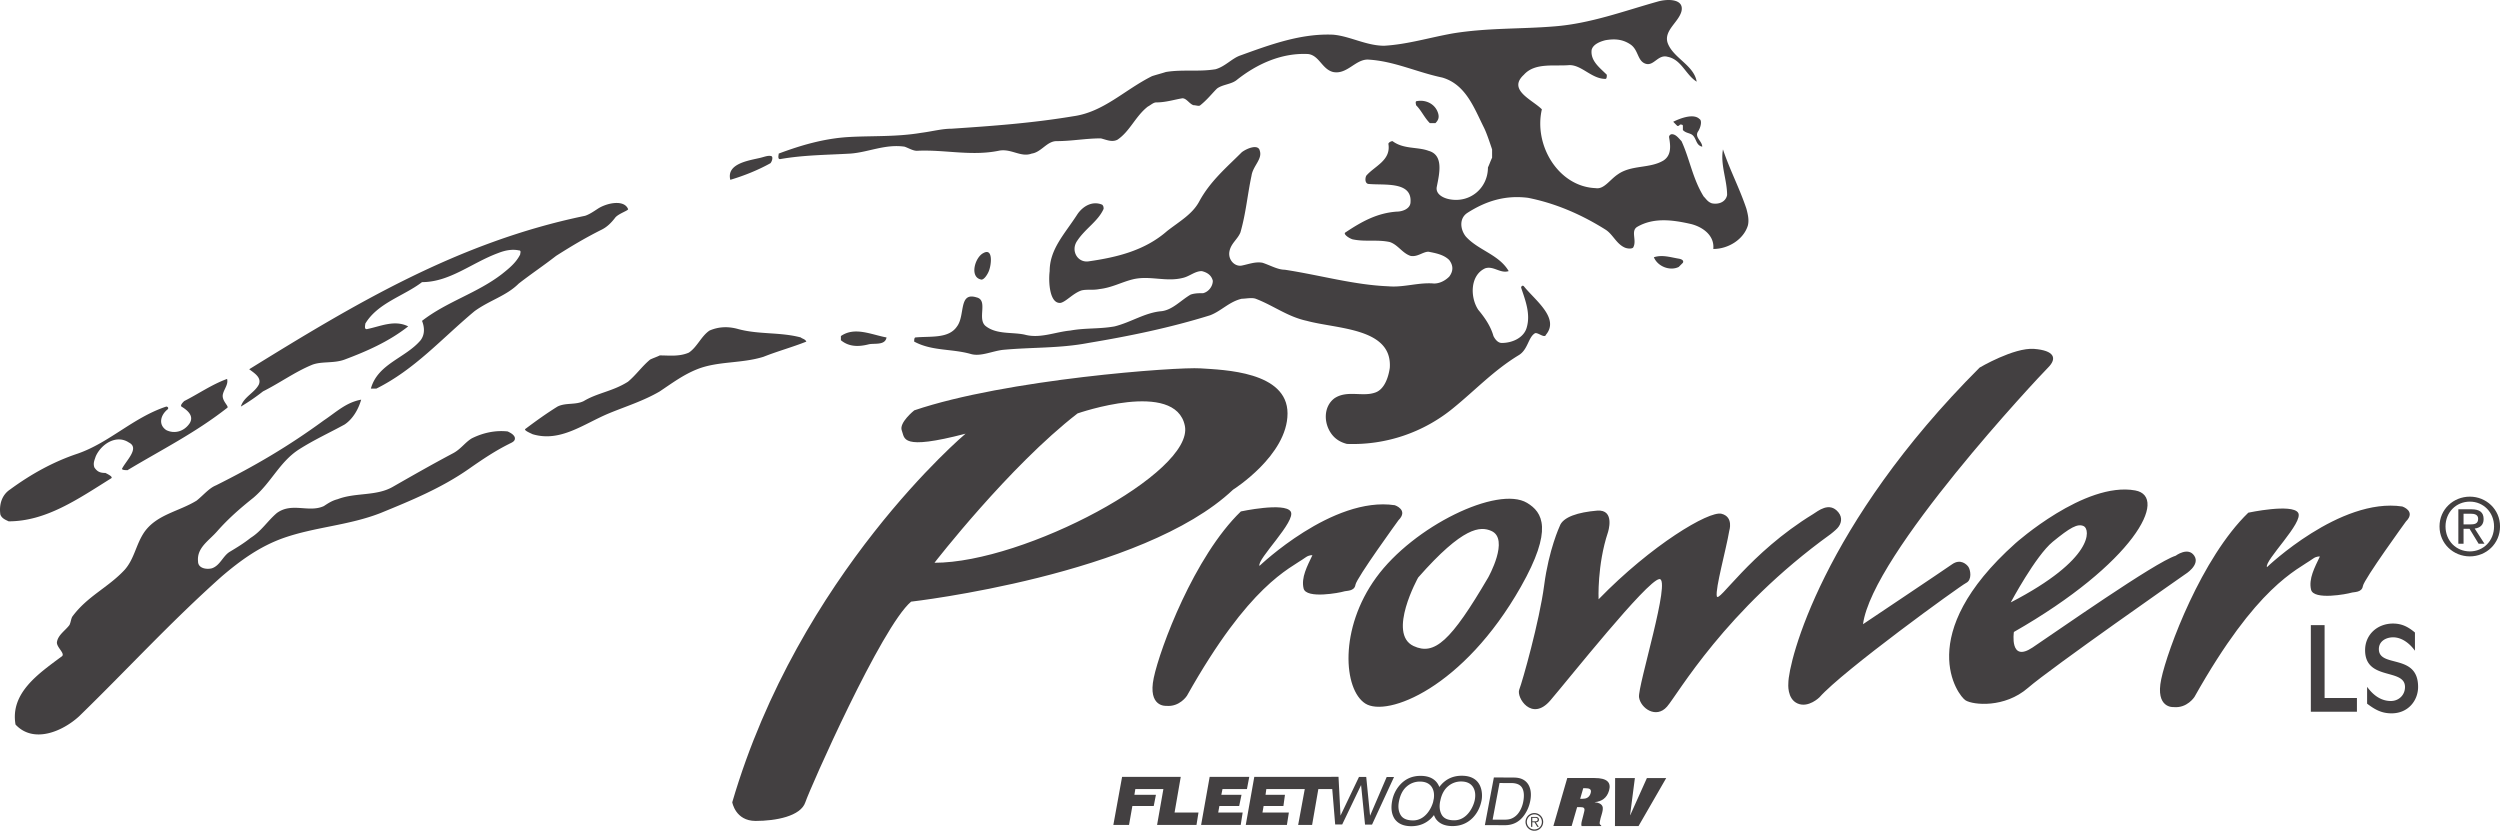
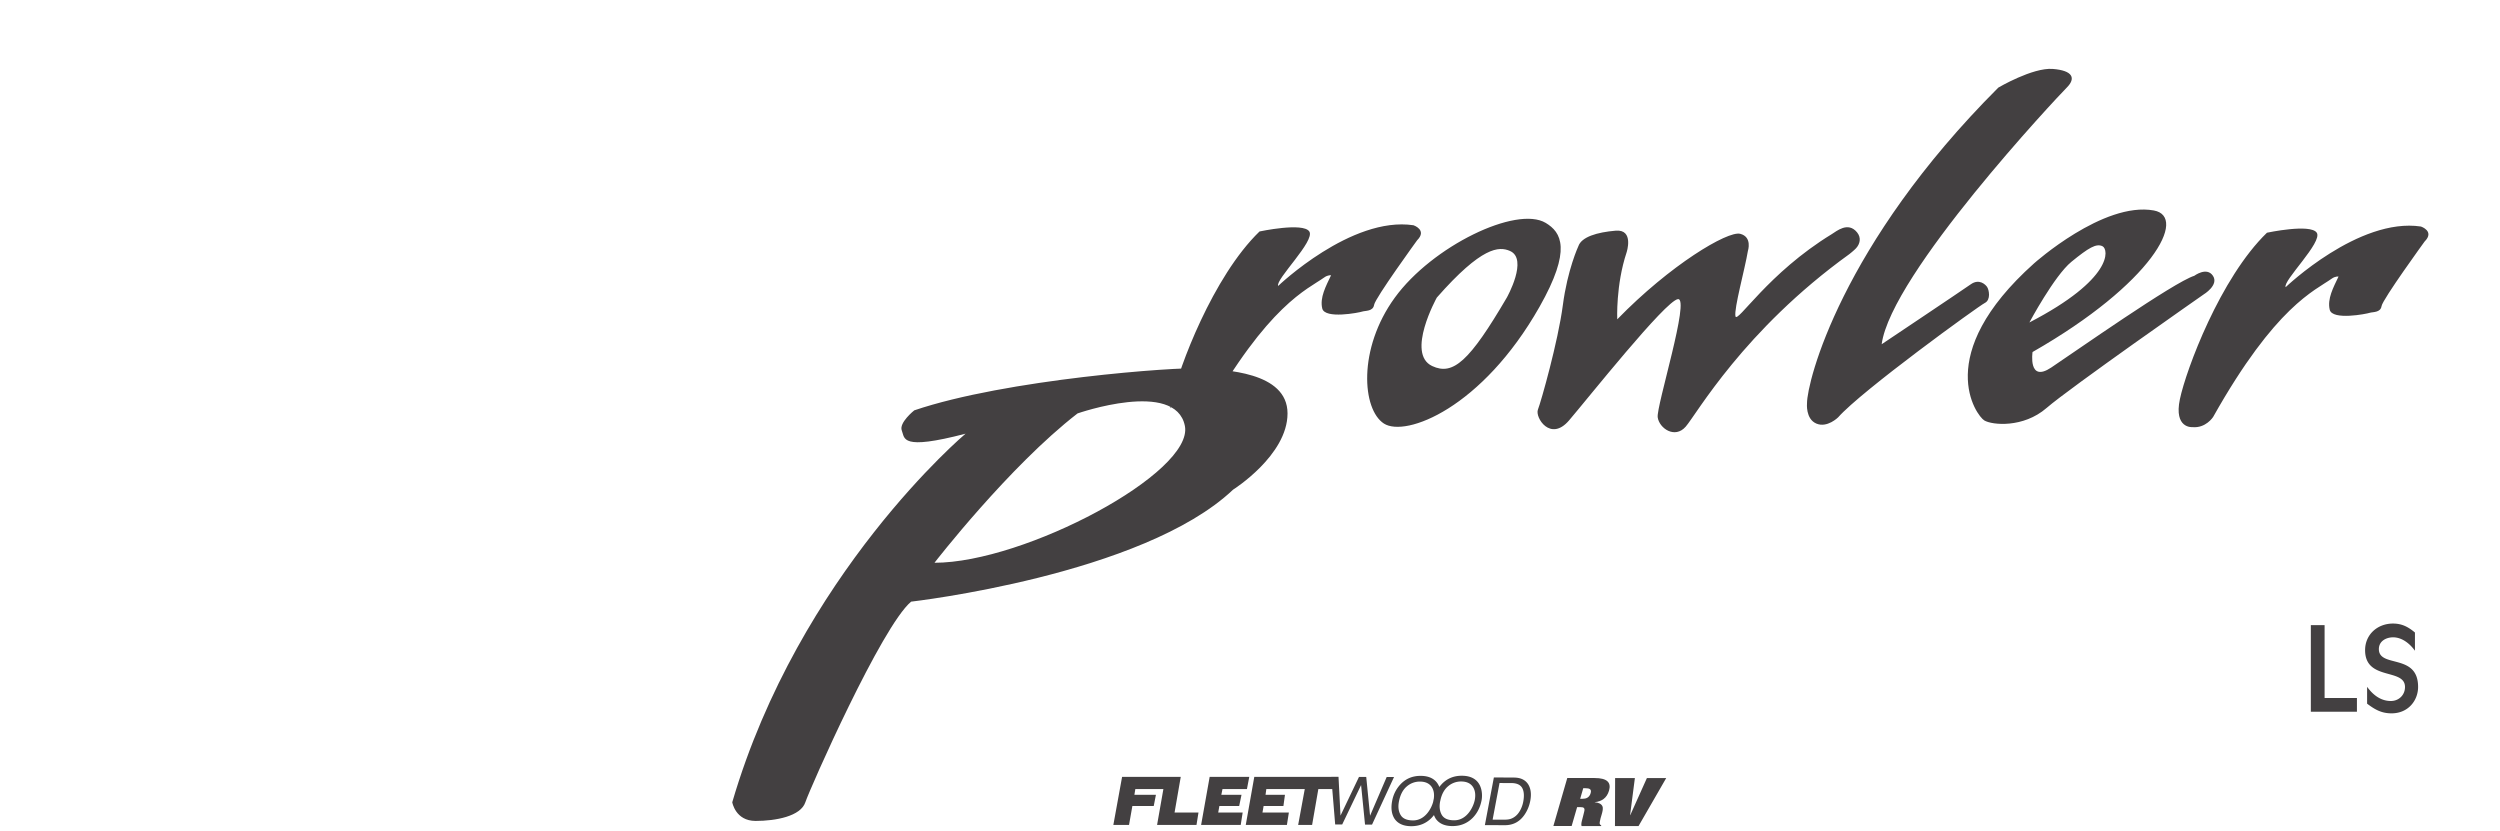
<svg xmlns="http://www.w3.org/2000/svg" width="260.395" height="86.531">
  <defs>
    <clipPath id="a">
      <path d="M254 51h6.36v7H254Zm0 0" />
    </clipPath>
    <clipPath id="b">
-       <path d="M159 85h2v1.469h-2zm0 0" />
-     </clipPath>
+       </clipPath>
    <clipPath id="c">
-       <path d="M158 84h3v2.469h-3zm0 0" />
-     </clipPath>
+       </clipPath>
  </defs>
-   <path fill="#434041" d="M93.93 44.847c-.324-.812 1.297-2.105 1.297-2.105 9.555-3.243 27.375-4.54 29.805-4.375 2.43.16 9.074.324 9.074 4.695 0 4.375-5.672 7.941-5.672 7.941-9.395 8.91-33.535 11.664-33.535 11.664-3.078 2.59-10.528 19.438-11.016 20.895-.484 1.46-3.078 1.945-5.183 1.945-2.106 0-2.43-1.945-2.43-1.945 6.969-23.813 24.3-38.39 24.3-38.39-6.804 1.78-6.316.484-6.64-.325zm29.484-.488c-.972-4.86-11.18-1.297-11.18-1.297-7.128 5.512-14.902 15.555-14.902 15.555 9.395 0 27.051-9.399 26.082-14.258m-1.944 29.16s-1.946.164-1.298-2.914c.649-3.078 4.211-12.637 9.074-17.336 0 0 4.536-.973 5.184 0 .645.973-3.566 5.023-3.242 5.672 0 0 7.617-7.293 14.094-6.32 0 0 1.457.488.379 1.566 0 0-4.375 6.023-4.481 6.723-.11.703-.918.593-1.242.703-.324.11-3.887.808-4.16-.325-.27-1.132.379-2.32.918-3.457 0 0-.325-.05-.7.22-1.757 1.253-5.84 2.804-12.367 14.417 0 0-.754 1.188-2.16 1.051m36.934-12.391c-5.977 10.535-13.93 13.606-16.2 12.149-2.265-1.457-2.753-7.778 1.137-13.121 3.887-5.348 12.664-9.606 15.715-7.778 1.617.973 2.75 2.754-.652 8.75zm-3.078-5.832c-1.133-.488-2.914-.488-7.614 4.86 0 0-3.238 5.832-.484 7.129 2.18 1.023 3.887-.489 7.777-7.13 0 0 2.266-4.027.32-4.859m7.129-.488s-1.132 2.43-1.617 6.156c-.488 3.727-2.27 10.043-2.593 10.856-.325.808 1.296 3.402 3.238 1.133 1.945-2.27 10.047-12.473 11.344-12.637 1.296-.16-2.27 11.18-2.106 12.312.16 1.133 1.781 2.27 2.914.973 1.133-1.297 6.024-10.031 17.043-17.969 0 0 .485-.379.7-.613.402-.434.577-1.078.109-1.656-.946-1.164-2.149-.11-2.63.18-6.66 4.07-9.874 9.367-10.038 8.554-.16-.809.972-4.86 1.297-6.8 0 0 .484-1.462-.809-1.786-1.297-.324-7.289 3.242-12.8 8.91 0 0-.16-3.562.972-6.965 0 0 .809-2.43-1.133-2.27-1.945.165-3.566.65-3.89 1.622m23.816 16.363c0-2.27 3.562-16.523 19.926-32.886 0 0 3.566-2.106 5.668-1.946 2.109.164 2.433.973 1.46 1.946-.972.972-18.308 19.441-19.277 26.73 0 0 8.348-5.586 9.285-6.246.88-.617 1.524.031 1.688.266.215.304.418 1.355-.23 1.68-.649.323-12.852 9.16-15.278 11.913 0 0-1.137 1.133-2.27.649-1.136-.485-.972-2.106-.972-2.106m36.125-20.09c3.566.649-.16 7.618-12.633 14.743 0 0-.488 3.242 1.941 1.62 2.43-1.62 12.797-8.91 14.903-9.558 0 0 1.297-.973 1.945 0 .649.973-.973 1.945-.973 1.945s-13.93 9.72-16.359 11.825c-2.43 2.105-5.672 1.78-6.48 1.297-.809-.485-5.508-6.805 5.183-16.364 0 0 7.219-6.46 12.473-5.508zm-5.344 3.727c-.648-.324-1.457.164-3.242 1.621-1.781 1.457-4.375 6.317-4.375 6.317 8.75-4.536 8.262-7.614 7.617-7.938m9.352 18.84s-1.942.164-1.293-2.914c.648-3.078 4.21-12.637 9.07-17.336 0 0 4.54-.969 5.184 0 .652.973-3.563 5.023-3.239 5.672 0 0 7.614-7.29 14.094-6.317 0 0 1.461.485.379 1.563 0 0-4.375 6.023-4.484 6.726-.106.7-.918.594-1.239.7-.324.109-3.89.812-4.16-.325-.27-1.132.38-2.32.918-3.453 0 0-.324-.054-.703.215-1.754 1.254-5.836 2.809-12.363 14.418-.004 0-.758 1.188-2.164 1.05" />
-   <path fill="#434041" d="M53.028 46.238c-1.442.718-2.735 1.582-4.176 2.59-2.879 2.015-6.047 3.312-9.215 4.609-3.312 1.293-6.77 1.437-10.082 2.59-2.445.863-4.465 2.304-6.48 4.031-5.329 4.754-9.793 9.648-14.832 14.547-1.727 1.582-4.75 2.879-6.625.863-.575-3.312 2.449-5.328 4.753-7.055.579-.289-.574-1.007-.43-1.585.141-.72.864-1.153 1.294-1.727.144-.29.144-.578.289-.863 1.586-2.16 3.742-3.028 5.472-4.899 1.008-1.152 1.153-2.59 2.016-3.886 1.297-1.872 3.602-2.16 5.473-3.313.718-.578 1.293-1.297 2.015-1.586 4.032-2.016 7.489-4.031 11.23-6.766 1.298-.863 2.306-1.87 3.891-2.16-.289 1.008-.867 2.016-1.73 2.59-1.582.867-3.168 1.586-4.75 2.594-2.016 1.297-2.883 3.457-4.754 5.039-1.441 1.152-2.59 2.16-3.742 3.457-.867 1.008-2.16 1.727-2.016 3.168 0 .719.864.863 1.438.719.863-.285 1.152-1.297 1.875-1.727.719-.433 1.437-.863 2.16-1.441 1.148-.719 1.726-1.727 2.734-2.59 1.582-1.152 3.313 0 4.895-.723.433-.285.863-.574 1.441-.718 1.871-.72 4.031-.29 5.758-1.297 2.016-1.153 4.035-2.305 6.195-3.453.864-.434 1.293-1.153 2.016-1.586 1.152-.575 2.445-.864 3.742-.72.29.145.578.286.723.575.14.434-.29.578-.578.723zm15.695-5.473c1.297-.867 2.45-1.73 3.89-2.305 2.157-.863 4.606-.578 6.91-1.297 1.442-.574 3.024-1.007 4.466-1.582-.145-.289-.434-.289-.578-.433-2.16-.574-4.32-.29-6.481-.863-1.008-.29-2.016-.29-3.023.144-.864.574-1.293 1.727-2.16 2.3-1.008.434-2.016.29-3.024.29-.285.144-.719.289-1.008.434-.863.718-1.441 1.582-2.304 2.304-1.583 1.008-3.168 1.153-4.606 2.016-.863.43-1.875.144-2.738.574-1.153.719-2.16 1.441-3.313 2.305-.285.144.434.433.723.574 2.879.867 5.3-1.066 7.918-2.16 1.73-.719 3.601-1.293 5.328-2.3zm23.617-5.617c-1.586-.29-3.312-1.152-4.754-.145v.434c.864.719 1.895.68 2.883.43.574-.145 1.727.144 1.871-.72zm10.082-8.785c-.867.433-1.441 2.449-.289 2.738.29.145.692-.441.863-.863.29-.723.434-2.45-.574-1.875zM76.067 18.73c1.441-.43 2.879-1.008 4.176-1.727.144-.144.289-.574.144-.718-.285-.145-.734.039-1.152.144-1.153.285-3.598.574-3.168 2.3zm71.57-8.207c-.289 0-.144.289-.144.433.574.575.863 1.297 1.44 1.872h.575c.29-.29.414-.57.29-1.008-.29-1.008-1.298-1.442-2.16-1.297zm29.375 1.871c-.574-.574-1.871-.14-2.734.289.144.145.285.29.43.434.144 0 .144 0 .288-.145.145 0 .29 0 .29.145v.43c.285.288.574.288.863.433.574.289.433 1.152 1.152 1.297 0-.578-.832-.985-.433-1.586.289-.43.433-1.153.144-1.297zm-4.75 14.402c.43 1.008 1.727 1.442 2.59 1.008l.434-.433c.144-.286-.231-.399-.434-.43-.863-.145-1.727-.434-2.59-.145zm-91.152-10.8c0 .144-.145.578.14.578 2.45-.434 4.899-.434 7.344-.578 1.875-.145 3.602-1.008 5.617-.72.434.145.864.43 1.297.43 2.88-.144 5.617.579 8.496 0 1.297-.285 2.305.723 3.457.29 1.008-.145 1.582-1.297 2.59-1.297 1.586 0 3.024-.286 4.61-.286.574.141 1.152.43 1.726.141 1.297-.863 1.875-2.445 3.168-3.453.29-.145.578-.434.867-.434 1.008 0 1.871-.289 2.735-.43.433 0 .718.575 1.152.72.289 0 .574.144.719 0 .722-.579 1.152-1.153 1.73-1.731.574-.43 1.438-.43 2.016-.863 2.16-1.727 4.75-2.88 7.488-2.735 1.152.145 1.438 1.582 2.59 1.871 1.441.29 2.305-1.296 3.601-1.296 2.735.144 5.04 1.296 7.774 1.875 2.45.718 3.312 3.168 4.324 5.183.285.574.574 1.438.863 2.3v.868c-.144.285-.289.719-.433 1.008 0 2.16-1.871 3.742-4.031 3.312-.723-.144-1.442-.578-1.297-1.296.289-1.442.718-3.313-.864-3.747-1.152-.43-2.593-.144-3.746-1.007-.144 0-.43.144-.43.289.286 1.726-1.44 2.304-2.304 3.312-.145.29-.145.863.289.863 1.582.145 4.46-.289 4.32 1.872 0 .722-.863 1.007-1.441 1.007-2.016.145-3.602 1.008-5.328 2.16-.29.145.289.579.719.723 1.296.285 2.593 0 3.89.285.863.29 1.297 1.153 2.16 1.442.72.144 1.293-.434 1.871-.434.72.145 1.582.29 2.16.867.434.575.434 1.153 0 1.727-.433.434-1.007.719-1.585.719-1.582-.145-3.168.433-4.75.289-3.602-.145-7.059-1.153-10.801-1.727-.719 0-1.438-.433-2.305-.722-.719-.145-1.441.144-2.16.289-.719.144-1.441-.575-1.297-1.442.145-.863.867-1.293 1.152-2.015.579-2.016.723-3.887 1.153-5.903.144-1.008 1.152-1.726.863-2.594-.144-.718-1.293-.285-1.871.145-1.582 1.586-3.312 3.023-4.465 5.184-.719 1.296-2.015 2.015-3.312 3.023-2.301 2.02-5.184 2.738-8.207 3.168-1.153.145-1.871-1.148-1.153-2.16.864-1.293 2.164-2.016 2.739-3.309 0-.144 0-.289-.145-.433-1.008-.434-2.016.144-2.594 1.007-1.293 2.016-2.879 3.602-2.879 5.907-.144 1.148 0 3.453 1.153 3.308.574-.14 1.297-1.008 2.16-1.293.574-.144 1.152 0 1.871-.144 1.297-.145 2.305-.723 3.457-1.008 1.727-.434 3.457.285 5.184-.145.718-.144 1.296-.718 2.015-.718.578.14 1.008.43 1.153 1.008 0 .574-.434 1.148-1.008 1.292-.434 0-.864 0-1.297.145-1.008.578-1.871 1.586-3.024 1.73-1.726.141-3.168 1.149-4.894 1.583-1.586.289-3.027.144-4.61.433-1.585.145-3.167.863-4.753.43-1.293-.285-2.88 0-4.032-.863-1.007-.72.29-2.735-1.007-3.024-1.872-.578-1.153 1.871-2.016 3.024-.863 1.296-2.734 1.007-4.32 1.152-.145 0-.145.289-.145.433 1.871 1.008 3.89.72 5.906 1.293 1.008.29 2.16-.285 3.313-.43 3.023-.288 5.902-.144 8.926-.722 4.32-.719 8.496-1.582 12.672-2.879 1.152-.43 2.015-1.437 3.312-1.726.434 0 1.008-.145 1.441 0 1.872.718 3.313 1.87 5.329 2.304 3.168.864 8.925.72 8.64 4.895-.144 1.008-.578 2.305-1.586 2.594-1.297.43-2.879-.29-4.176.574-1.152.863-1.152 2.594-.289 3.742.434.578 1.012.867 1.586 1.012a16.475 16.475 0 0 0 11.09-3.746c2.301-1.871 4.172-3.887 6.766-5.473 1.008-.574 1.008-1.871 1.726-2.305.29-.14 1.012.578 1.153.145 1.441-1.727-1.153-3.598-2.305-5.04-.14-.144-.285 0-.285.145.43 1.297 1.008 2.735.574 4.176-.289 1.008-1.441 1.582-2.59 1.582-.433 0-.722-.43-.867-.719-.285-1.007-.863-1.87-1.582-2.734-.863-1.297-.863-3.602.719-4.32.863-.29 1.586.574 2.449.289-1.008-1.73-3.168-2.16-4.465-3.602-.574-.719-.719-1.87.145-2.45 2.015-1.296 4.03-1.87 6.336-1.581 2.879.574 5.554 1.734 8.066 3.312.773.485 1.129 1.485 2.012 1.871.289.125.722.145.867 0 .43-.722-.29-1.73.43-2.16 1.73-1.007 3.746-.718 5.617-.289 1.152.29 2.449 1.153 2.304 2.594 1.583 0 3.168-1.008 3.602-2.45.14-.573 0-1.152-.148-1.726-.72-2.16-1.727-4.035-2.446-6.195-.289 1.586.43 3.168.43 4.754-.14.719-.863 1.008-1.582.863-.434-.144-.578-.43-.863-.719-1.153-1.87-1.442-3.886-2.305-5.761-.29-.286-.578-.72-1.008-.72a.31.31 0 0 0-.289.29c.145.863.29 1.871-.574 2.445-1.442.867-3.313.434-4.754 1.442-.863.574-1.441 1.586-2.305 1.441-3.886-.144-6.48-4.465-5.613-8.21-1.008-1.009-3.602-2.016-1.875-3.599 1.152-1.296 3.168-.863 4.754-1.007 1.297 0 2.305 1.437 3.746 1.437.14 0 .14-.285.14-.43-.718-.722-1.726-1.44-1.581-2.593.144-.574.863-.864 1.441-1.008.863-.145 1.727-.145 2.59.434.863.574.719 1.726 1.582 2.015.867.29 1.297-1.008 2.305-.719 1.441.286 1.87 1.871 3.023 2.59-.285-1.726-2.445-2.449-3.023-4.031-.43-1.297 1.152-2.16 1.441-3.313.289-1.296-1.441-1.296-2.45-1.007-3.597 1.007-7.054 2.304-10.8 2.593-3.453.286-6.91.141-10.508.72-2.45.429-4.754 1.152-7.203 1.296-1.871 0-3.598-1.008-5.328-1.152-3.313-.145-6.477 1.008-9.649 2.16-.863.285-1.582 1.152-2.59 1.437-1.73.29-3.456 0-5.183.29-.434.144-1.008.288-1.441.433-2.88 1.438-5.04 3.742-8.207 4.176-4.32.719-8.352 1.008-12.672 1.297-1.008 0-2.02.285-3.168.43-2.594.433-5.043.296-7.492.433-2.59.144-5.04.863-7.34 1.727zm-20.164 6.48C47.7 25.21 36.899 31.691 25.957 38.46c.575.43 1.293.864 1.008 1.582-.433.868-1.586 1.297-1.875 2.305a21.475 21.475 0 0 0 2.305-1.582c1.73-.867 3.312-2.016 5.043-2.738 1.004-.43 2.3-.145 3.453-.574 2.305-.864 4.61-1.872 6.625-3.457-1.441-.72-2.879 0-4.32.289-.29 0-.145-.434-.145-.579 1.297-2.16 4.031-2.878 5.906-4.32 2.88 0 5.184-2.015 7.918-3.023.72-.285 1.442-.43 2.16-.285.29 0 .145.285.145.43-.434.863-1.152 1.44-1.871 2.015-2.594 2.015-5.762 2.883-8.352 4.898.286.72.286 1.438-.144 2.016-1.586 1.871-4.465 2.445-5.184 5.039h.574c4.032-2.016 6.77-5.184 10.223-8.063 1.586-1.152 3.313-1.585 4.61-2.882 1.296-1.008 2.593-1.871 3.886-2.88 1.586-1.007 3.024-1.87 4.754-2.734.574-.289 1.008-.722 1.442-1.296.43-.434 1.437-.723 1.293-.864-.43-1.008-2.254-.61-3.168 0-.43.285-.864.574-1.297.719zM23.653 39.468c-1.586.574-3.024 1.582-4.465 2.305-.145.144-.434.43-.29.574.723.434 1.298 1.008.864 1.73-.574.864-1.582 1.149-2.445.72-.867-.579-.578-1.587.144-2.16.145-.145 0-.29-.144-.29-3.457 1.152-5.906 3.746-9.219 4.899-2.59.863-4.895 2.16-7.055 3.742-.863.574-1.152 1.586-1.007 2.593.144.43.578.575.863.72 3.887 0 7.199-2.305 10.656-4.466.29-.144-.289-.43-.574-.574-.578 0-.863-.144-1.153-.578-.144-.43 0-.719.145-1.152.574-1.293 2.16-2.305 3.453-1.438 1.152.574-.285 1.871-.719 2.735 0 .144.434.144.575.144 3.601-2.16 7.058-3.887 10.37-6.48.29-.145-.609-.727-.433-1.442.145-.574.578-1.008.434-1.582" />
+   <path fill="#434041" d="M93.93 44.847c-.324-.812 1.297-2.105 1.297-2.105 9.555-3.243 27.375-4.54 29.805-4.375 2.43.16 9.074.324 9.074 4.695 0 4.375-5.672 7.941-5.672 7.941-9.395 8.91-33.535 11.664-33.535 11.664-3.078 2.59-10.528 19.438-11.016 20.895-.484 1.46-3.078 1.945-5.183 1.945-2.106 0-2.43-1.945-2.43-1.945 6.969-23.813 24.3-38.39 24.3-38.39-6.804 1.78-6.316.484-6.64-.325zm29.484-.488c-.972-4.86-11.18-1.297-11.18-1.297-7.128 5.512-14.902 15.555-14.902 15.555 9.395 0 27.051-9.399 26.082-14.258s-1.946.164-1.298-2.914c.649-3.078 4.211-12.637 9.074-17.336 0 0 4.536-.973 5.184 0 .645.973-3.566 5.023-3.242 5.672 0 0 7.617-7.293 14.094-6.32 0 0 1.457.488.379 1.566 0 0-4.375 6.023-4.481 6.723-.11.703-.918.593-1.242.703-.324.11-3.887.808-4.16-.325-.27-1.132.379-2.32.918-3.457 0 0-.325-.05-.7.22-1.757 1.253-5.84 2.804-12.367 14.417 0 0-.754 1.188-2.16 1.051m36.934-12.391c-5.977 10.535-13.93 13.606-16.2 12.149-2.265-1.457-2.753-7.778 1.137-13.121 3.887-5.348 12.664-9.606 15.715-7.778 1.617.973 2.75 2.754-.652 8.75zm-3.078-5.832c-1.133-.488-2.914-.488-7.614 4.86 0 0-3.238 5.832-.484 7.129 2.18 1.023 3.887-.489 7.777-7.13 0 0 2.266-4.027.32-4.859m7.129-.488s-1.132 2.43-1.617 6.156c-.488 3.727-2.27 10.043-2.593 10.856-.325.808 1.296 3.402 3.238 1.133 1.945-2.27 10.047-12.473 11.344-12.637 1.296-.16-2.27 11.18-2.106 12.312.16 1.133 1.781 2.27 2.914.973 1.133-1.297 6.024-10.031 17.043-17.969 0 0 .485-.379.7-.613.402-.434.577-1.078.109-1.656-.946-1.164-2.149-.11-2.63.18-6.66 4.07-9.874 9.367-10.038 8.554-.16-.809.972-4.86 1.297-6.8 0 0 .484-1.462-.809-1.786-1.297-.324-7.289 3.242-12.8 8.91 0 0-.16-3.562.972-6.965 0 0 .809-2.43-1.133-2.27-1.945.165-3.566.65-3.89 1.622m23.816 16.363c0-2.27 3.562-16.523 19.926-32.886 0 0 3.566-2.106 5.668-1.946 2.109.164 2.433.973 1.46 1.946-.972.972-18.308 19.441-19.277 26.73 0 0 8.348-5.586 9.285-6.246.88-.617 1.524.031 1.688.266.215.304.418 1.355-.23 1.68-.649.323-12.852 9.16-15.278 11.913 0 0-1.137 1.133-2.27.649-1.136-.485-.972-2.106-.972-2.106m36.125-20.09c3.566.649-.16 7.618-12.633 14.743 0 0-.488 3.242 1.941 1.62 2.43-1.62 12.797-8.91 14.903-9.558 0 0 1.297-.973 1.945 0 .649.973-.973 1.945-.973 1.945s-13.93 9.72-16.359 11.825c-2.43 2.105-5.672 1.78-6.48 1.297-.809-.485-5.508-6.805 5.183-16.364 0 0 7.219-6.46 12.473-5.508zm-5.344 3.727c-.648-.324-1.457.164-3.242 1.621-1.781 1.457-4.375 6.317-4.375 6.317 8.75-4.536 8.262-7.614 7.617-7.938m9.352 18.84s-1.942.164-1.293-2.914c.648-3.078 4.21-12.637 9.07-17.336 0 0 4.54-.969 5.184 0 .652.973-3.563 5.023-3.239 5.672 0 0 7.614-7.29 14.094-6.317 0 0 1.461.485.379 1.563 0 0-4.375 6.023-4.484 6.726-.106.7-.918.594-1.239.7-.324.109-3.89.812-4.16-.325-.27-1.132.38-2.32.918-3.453 0 0-.324-.054-.703.215-1.754 1.254-5.836 2.809-12.363 14.418-.004 0-.758 1.188-2.164 1.05" />
  <g clip-path="url(#a)" transform="translate(.036 .062)">
-     <path fill="#434041" d="M254.059 54.77c0-1.786 1.449-3.102 3.16-3.102 1.695 0 3.144 1.316 3.144 3.102 0 1.804-1.449 3.12-3.144 3.12-1.711 0-3.16-1.316-3.16-3.12zm3.16 2.601c1.41 0 2.52-1.101 2.52-2.601 0-1.473-1.11-2.583-2.52-2.583-1.426 0-2.535 1.11-2.535 2.583 0 1.5 1.109 2.601 2.535 2.601zm-.656-.797h-.543v-3.59h1.363c.847 0 1.27.313 1.27 1.02 0 .644-.407.922-.93.988l1.02 1.582h-.61l-.946-1.554h-.625zm.648-2.015c.46 0 .871-.036.871-.586 0-.446-.402-.528-.781-.528h-.739v1.114h.649" />
-   </g>
+     </g>
  <path fill="#434041" d="M240.692 65.113h1.433v7.586h3.368v1.433h-4.801v-9.02m5.859 6.423c.594.824 1.406 1.48 2.477 1.48.828 0 1.472-.621 1.472-1.457 0-2.004-4.156-.61-4.156-3.84 0-1.629 1.29-2.77 2.906-2.77.922 0 1.578.34 2.286.934v1.899c-.512-.72-1.329-1.399-2.274-1.399-.719 0-1.484.387-1.484 1.227 0 1.992 4.086.402 4.086 3.937 0 1.422-1.036 2.754-2.762 2.754-1.047 0-1.727-.387-2.55-1.008v-1.757m-88.872 9.453-2.082-.012-.937 4.965 2.074.008c.883.004 1.574-.368 2.078-1.121.285-.426.48-.903.578-1.426.129-.684.059-1.246-.203-1.684-.297-.484-.8-.73-1.508-.73zm.977 2.523a3.02 3.02 0 0 1-.149.524c-.117.312-.27.566-.441.765-.219.25-.477.418-.762.504-.16.047-.36.07-.594.07l-1.242-.003.719-3.813 1.234.004c.563.004.938.176 1.13.516.187.343.222.82.105 1.433m-31.649.438h2.063l.242-1.164h-2.102l.121-.598h2.547l.242-1.27h-4.125l-.89 5.004h4.125l.203-1.289h-2.547l.121-.683m-4.023-3.032h-6.11l-.91 5.004h1.633l.348-1.972h2.226l.227-1.164h-2.242l.097-.598h2.922l-.656 3.734h4.105l.207-1.289h-2.492l.645-3.715m21.449.016-1.73 4.031-.399-4.043h-.754l-1.926 4.032-.207-4.032v-.011h-.757l.004.007h-8.02l-.887 5.004h4.285l.204-1.289h-2.75l.12-.683h2.063l.16-1.164h-2.023l.082-.598h4.004l-.688 3.734h1.453l.649-3.734h1.449l.305 3.687.73.004 1.969-4.109.41 4.117.73.004 2.29-4.957h-.766m7.84-.133c-.871-.004-1.582.301-2.14.91a3.322 3.322 0 0 0-.216.262c-.234-.61-.777-1.156-1.937-1.16-.867-.004-1.578.3-2.137.91a3.401 3.401 0 0 0-.844 1.719c-.14.746-.054 1.36.258 1.847.356.508.93.762 1.719.766.848.004 1.555-.281 2.121-.855.094-.098.18-.2.262-.305.047.137.113.266.187.387.356.504.93.757 1.723.761.844.004 1.55-.28 2.121-.855.477-.488.789-1.106.93-1.844.129-.687.082-2.535-2.047-2.543zm-5.098 4.653c-.648-.004-1.078-.196-1.293-.575-.219-.375-.277-.84-.172-1.386.133-.688.395-1.207.801-1.563a2.051 2.051 0 0 1 1.399-.52c.55.004.945.184 1.199.54.222.324.304.742.23 1.254a3.22 3.22 0 0 0-.05.23c-.009.031-.009.059-.016.09-.188.687-.832 1.93-2.098 1.93zm6.43-2.106c-.125.629-.766 2.094-2.137 2.094-.648 0-1.078-.192-1.297-.57-.215-.375-.273-.836-.172-1.383.012-.047.024-.09.032-.137 0-.004 0-.012.004-.02.136-.613.39-1.082.765-1.41a2.055 2.055 0 0 1 1.399-.523c.55.004.949.183 1.199.539.246.355.32.828.207 1.41" />
  <g clip-path="url(#b)" transform="translate(.036 .062)">
    <path fill="#434041" d="M160.258 85.305a.262.262 0 0 0-.117-.223c-.078-.055-.164-.055-.25-.055h-.453v1.035h.128v-.476h.23l.29.477h.152l-.304-.477c.175 0 .324-.078.324-.281zm-.5.183h-.192v-.363h.293c.125 0 .266.02.266.176 0 .207-.223.187-.367.187" />
  </g>
  <g clip-path="url(#c)" transform="translate(.036 .062)">
    <path fill="#434041" d="M159.781 84.625a.921.921 0 1 0 0 1.844c.508 0 .918-.41.918-.926a.917.917 0 0 0-.918-.918zm0 1.707a.785.785 0 0 1 0-1.57.78.78 0 0 1 .781.785.777.777 0 0 1-.78.785" />
  </g>
  <path fill="#434041" d="M163.243 81.038h2.855c1.313 0 1.738.477 1.496 1.31-.23.796-.793 1.132-1.48 1.202l-.004.016c.375.02.675.16.789.398.105.223.02.559-.067.856l-.12.41c-.079.281-.11.52-.083.59.028.07.078.117.156.148l-.019.07h-2.02c-.09-.113-.004-.476.067-.722.074-.246.117-.496.187-.742.121-.426-.047-.504-.379-.504h-.351l-.57 1.968h-1.903zm1.343 2.16h.278c.316 0 .68-.105.816-.59.121-.41-.125-.51-.555-.51h-.218l-.32 1.1m6.953-2.16h2.011l-2.883 5h-2.457l.016-5h2.059l-.5 3.864h.019l1.734-3.864" />
</svg>